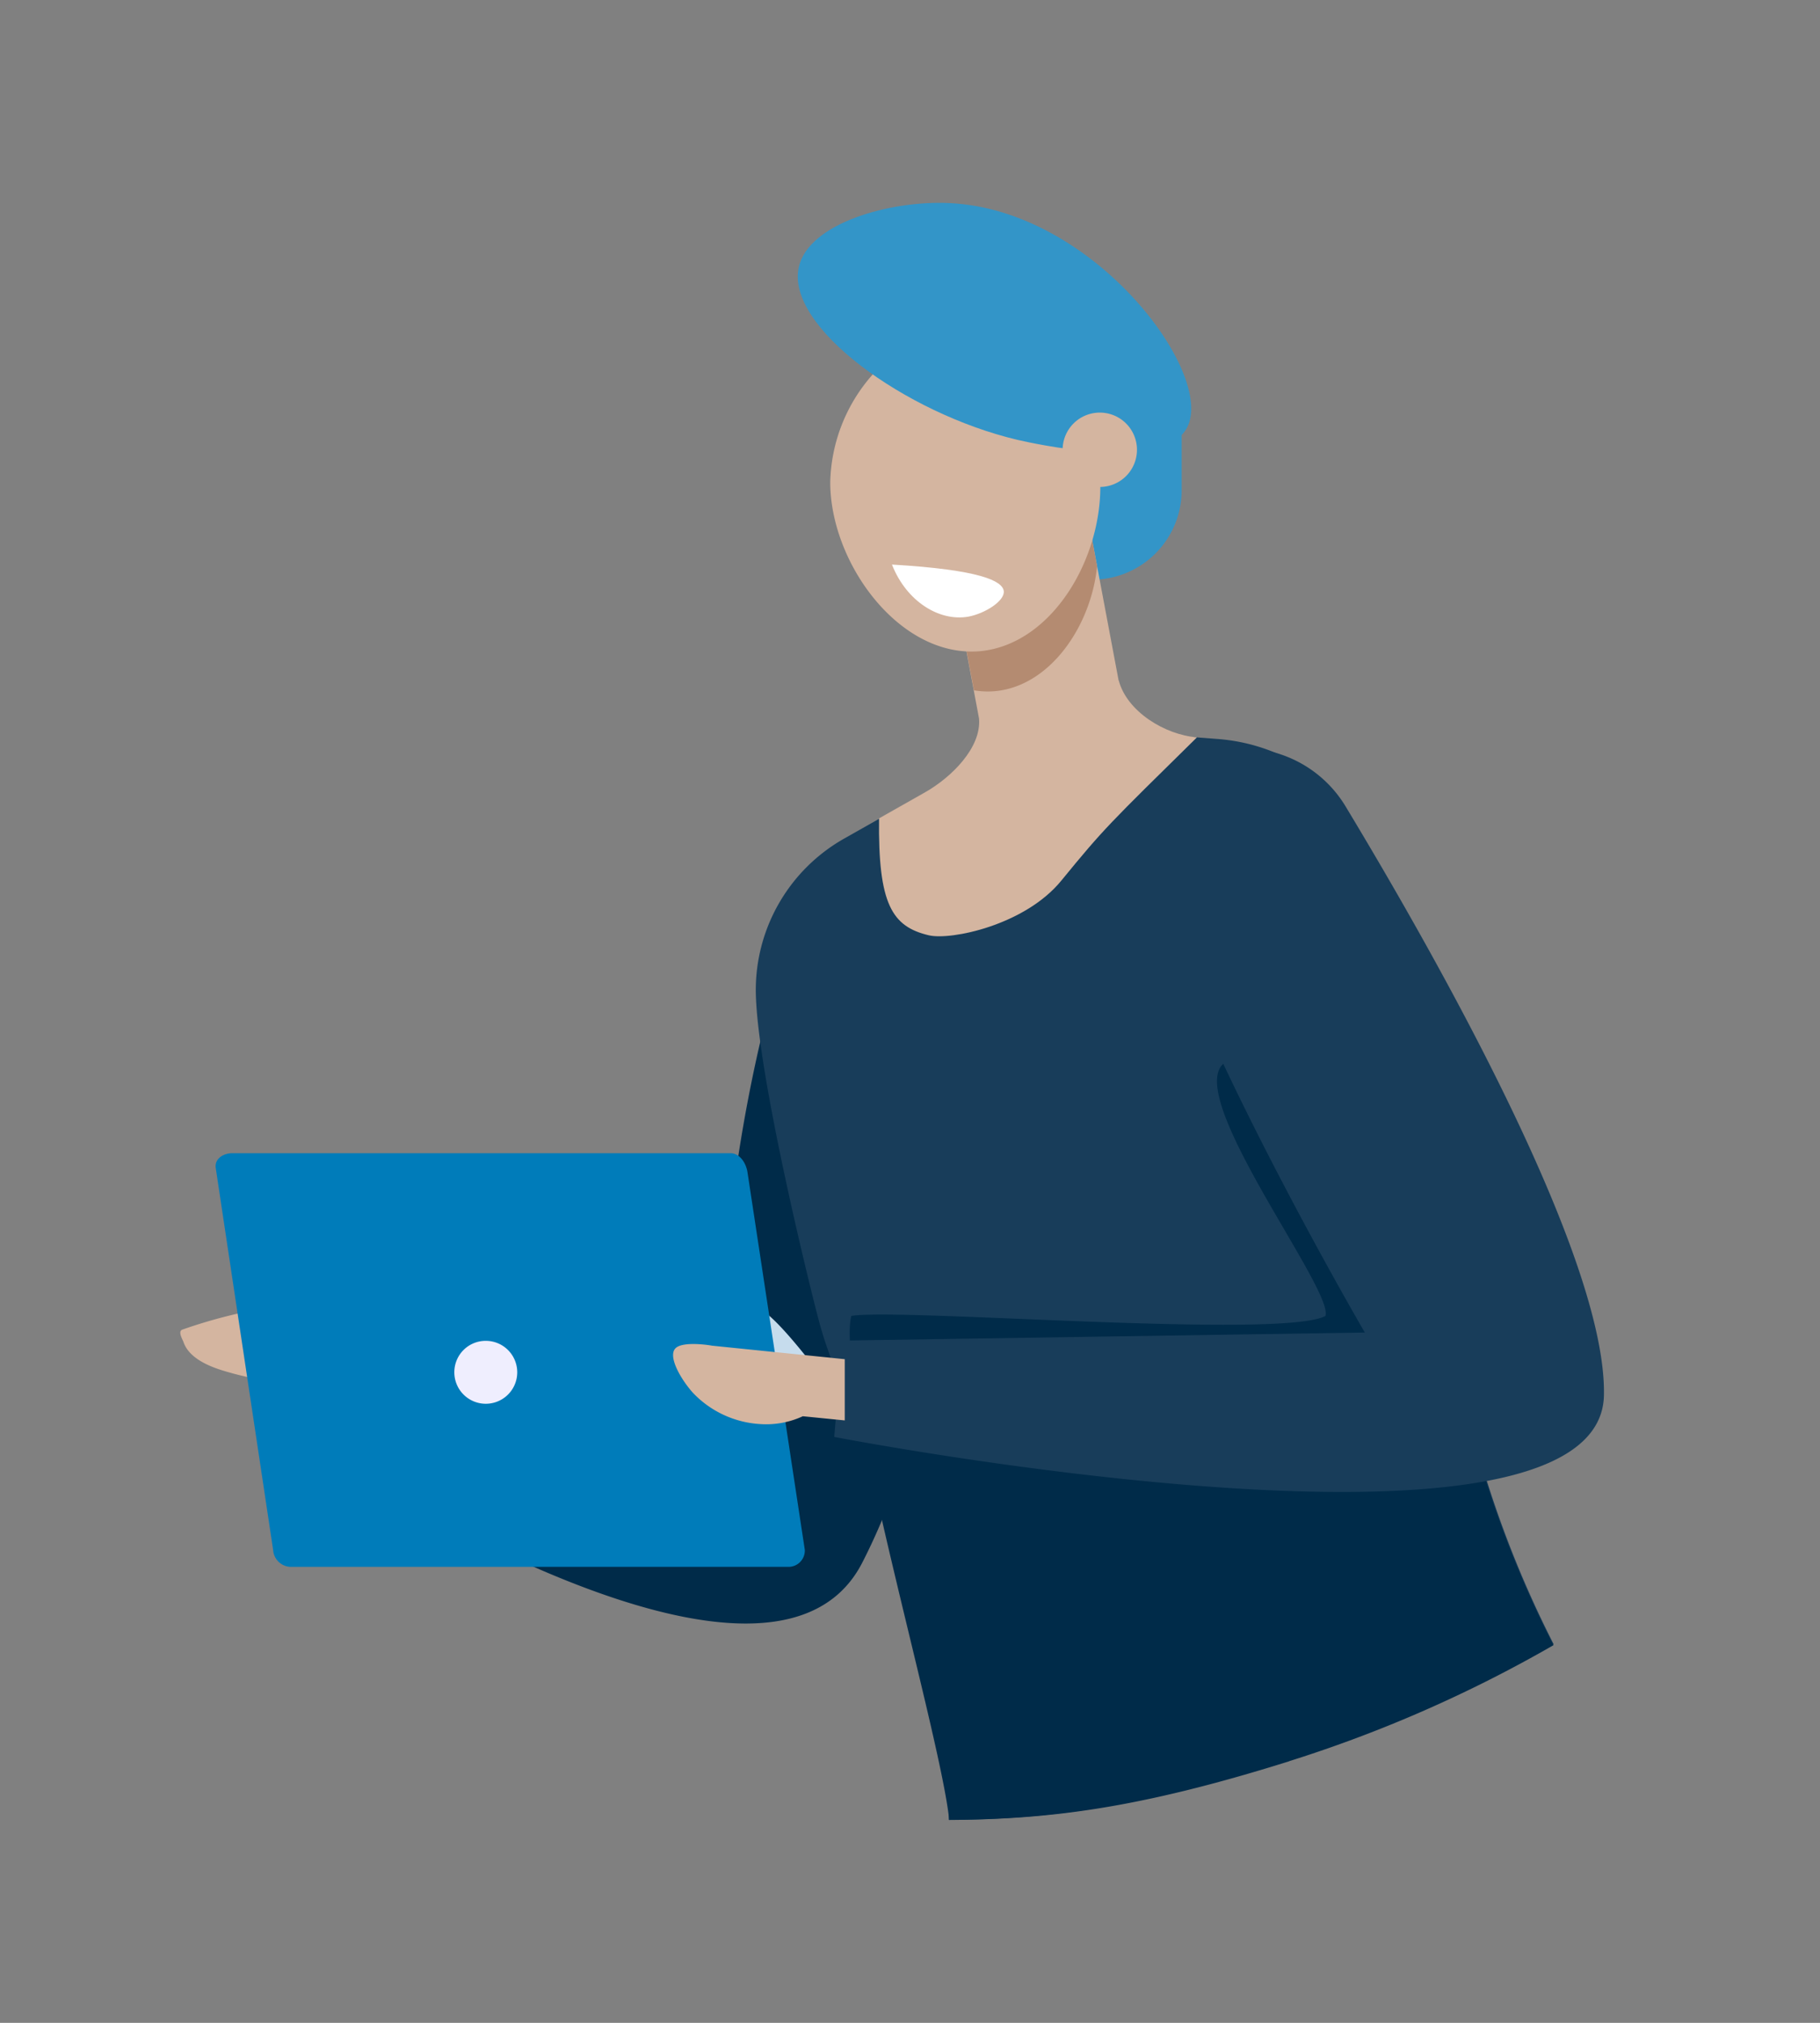
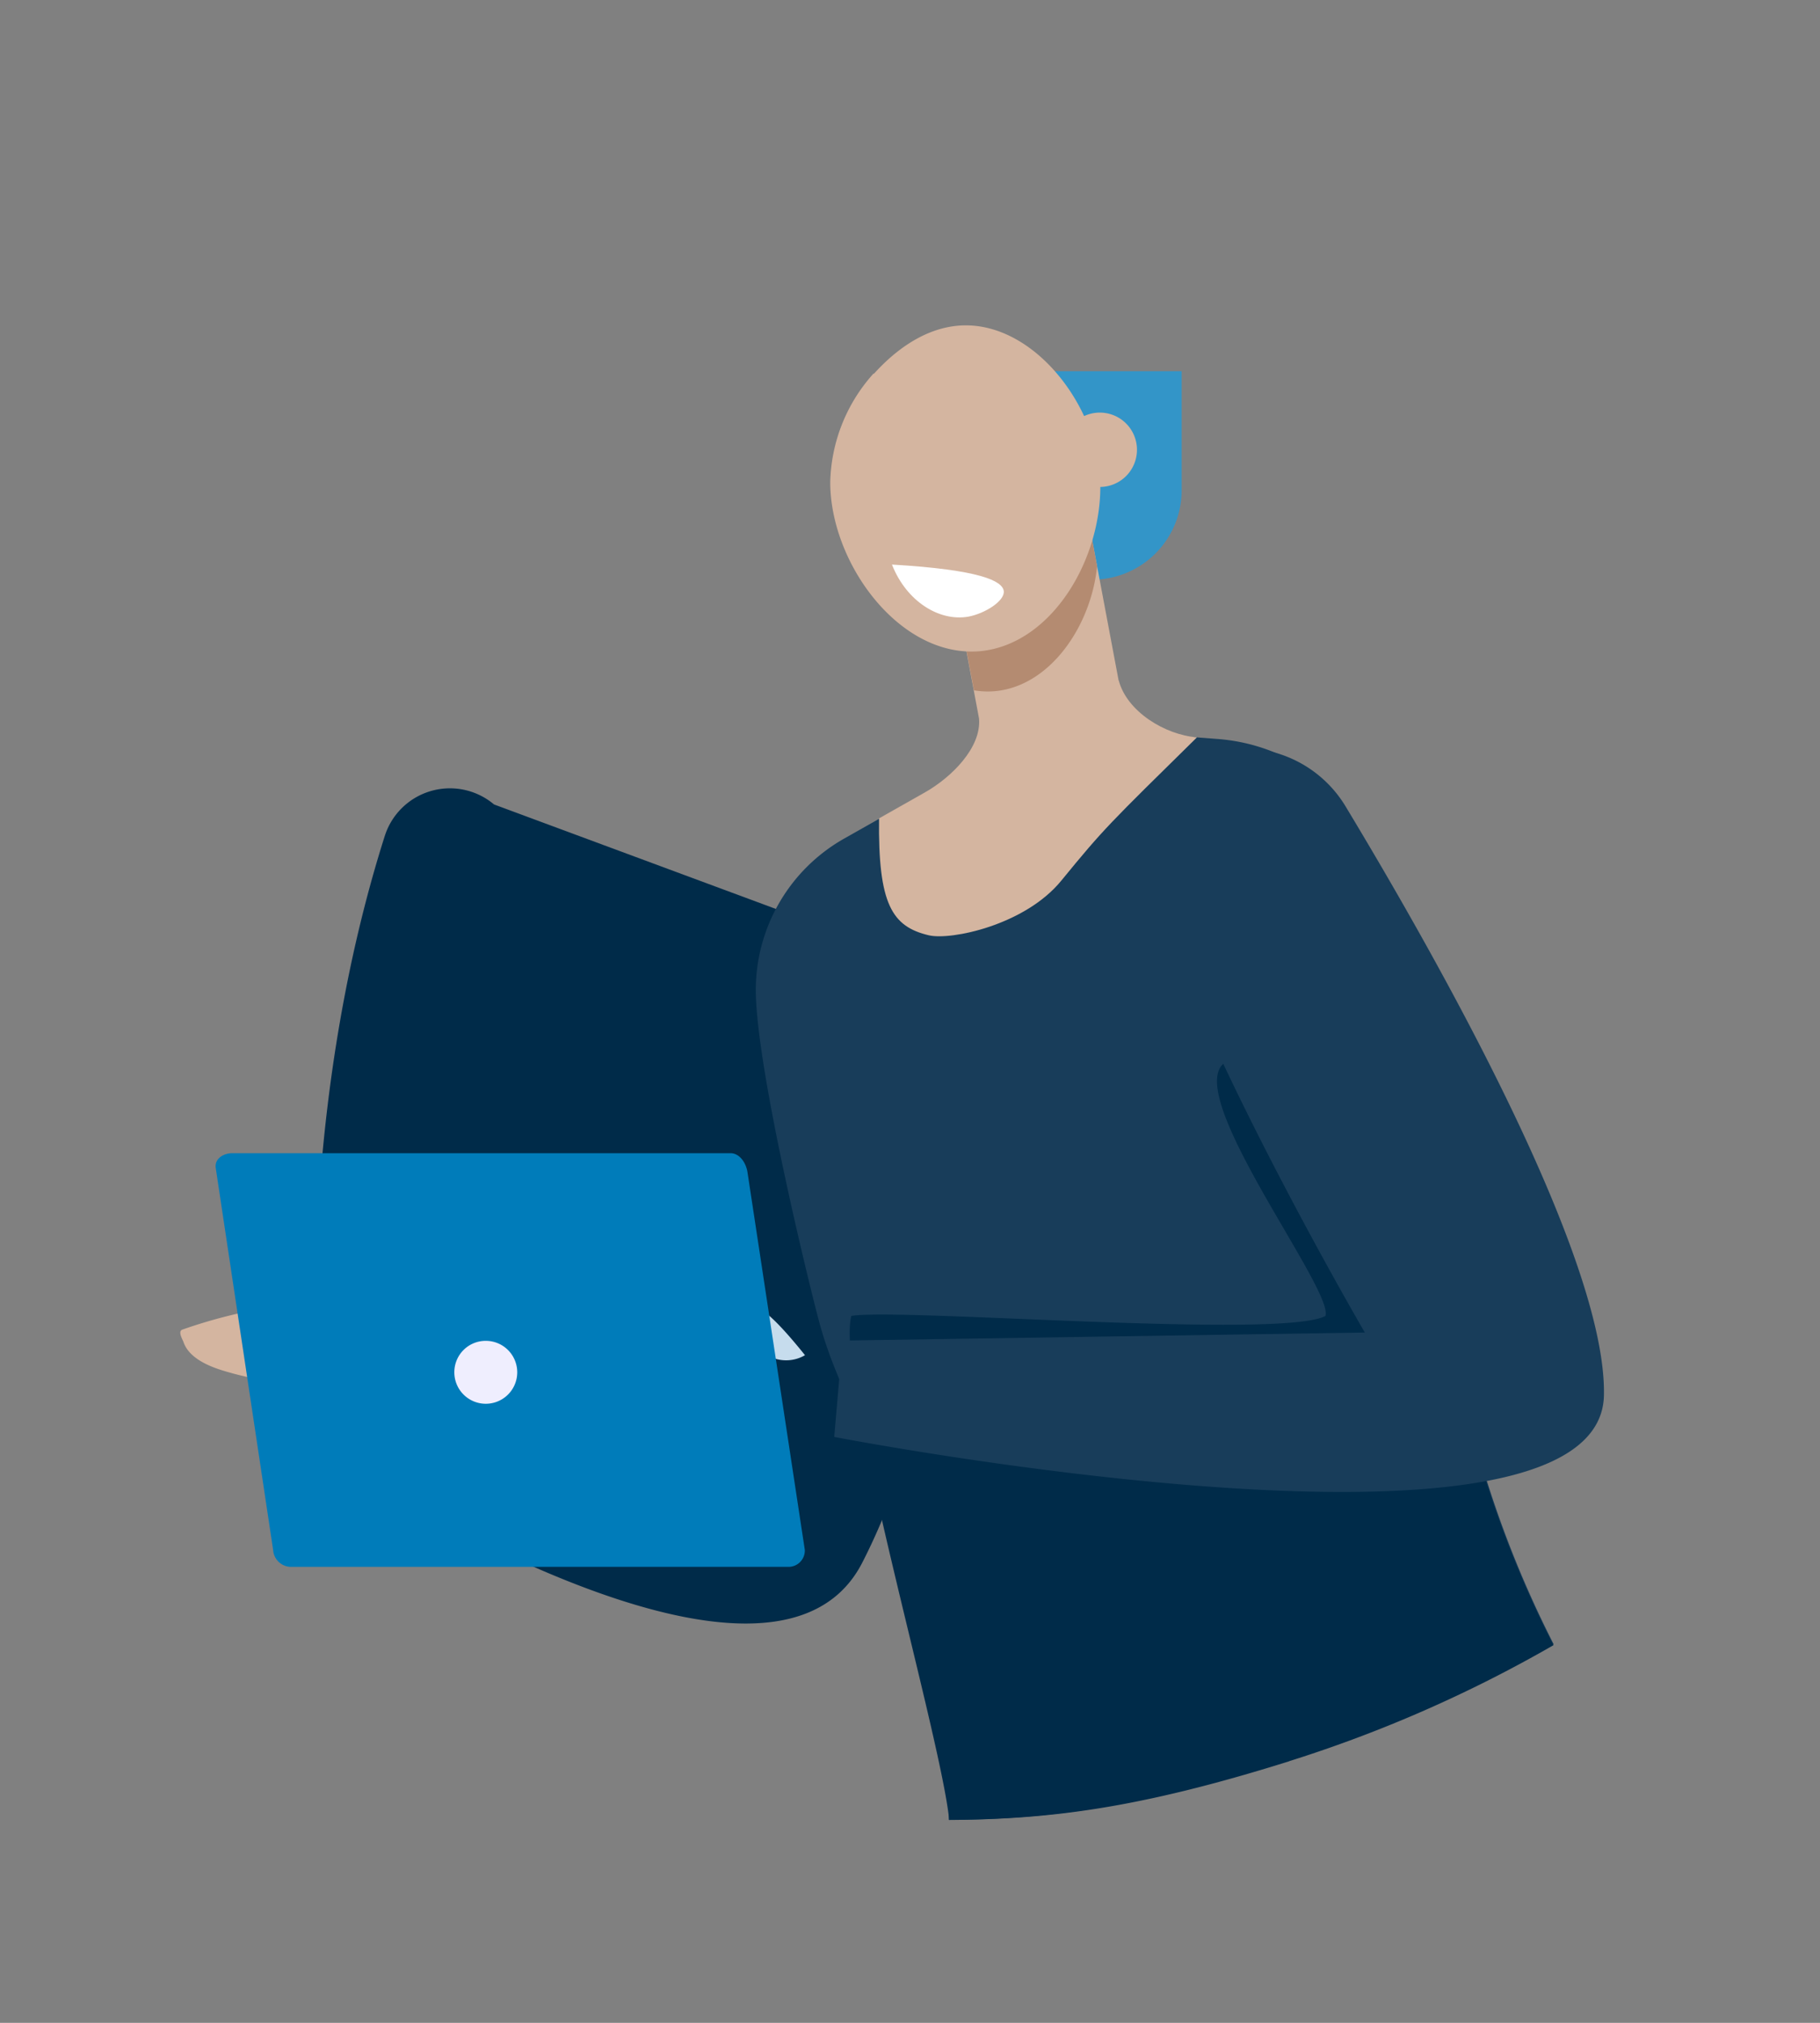
<svg xmlns="http://www.w3.org/2000/svg" id="Capa_1" data-name="Capa 1" width="183.13" height="203.48" viewBox="0 0 183.13 203.48">
  <rect x="0" y="0" width="183.13" height="203.48" fill="#808080" stroke="none" />
  <path d="M37.63,135.9l-1.56.11a14.36,14.36,0,0,0-1.72.19A7.44,7.44,0,0,1,28.91,139a13.29,13.29,0,0,1-2.52-.16c-.34,0-.65-.13-1.14-.24-.92-.21-1.68-.4-1.94-.48-1.39-.38-4.18-1.16-4.85-3.13-.06-.2-.6-1.06-.12-1.24A51.13,51.13,0,0,1,29,131.24a2.23,2.23,0,0,0-.78-2,8.22,8.22,0,0,0-1.27-.7,2.21,2.21,0,0,1-1.05-.95,1,1,0,0,1,.28-1.28c.47-.28,1.05,0,1.52.25L30,127.91a8,8,0,0,1,2,1.42,2.61,2.61,0,0,0,.89.8,2.06,2.06,0,0,0,1,.06l2.76-.33c.31,2,.59,4,.9,6" fill="#d4b5a0" fill-rule="evenodd" />
  <path d="M105.72,58.31h4.18a9,9,0,0,0,9-9V37.34h-13.2Z" fill="#3395c8" />
-   <path d="M99.87,99.51S97.16,137,86.75,157.21c-9.94,19.29-57.83-13.32-57.83-13.32l2.86-9s16,1.39,40.58,10.49c0,0-1.22-25.13,6.93-50.78a6.88,6.88,0,0,1,11-3.19Z" fill="#002b49" fill-rule="evenodd" />
+   <path d="M99.87,99.51S97.16,137,86.75,157.21c-9.94,19.29-57.83-13.32-57.83-13.32l2.86-9c0,0-1.22-25.13,6.93-50.78a6.88,6.88,0,0,1,11-3.19Z" fill="#002b49" fill-rule="evenodd" />
  <path d="M95.47,183.07c0-30.35-9.38-36.79-13-49.94-.79-2.87-6.28-25-6.42-33.29A17.5,17.5,0,0,1,85,84.32l20-11.31,17.45,1.32a18.84,18.84,0,0,1,11.06,4.61l.07.06c7.13,6.33,11.75,49.72,11.75,49.73a106.93,106.93,0,0,0,11,36.66,133,133,0,0,1-26.59,11.67c-15.35,4.81-24.26,5.94-34.23,6" fill="#183d5a" fill-rule="evenodd" />
  <path d="M112.56,68.47l-2.7-14.34L95.51,56.27l3,16c.26,2.95-2.81,5.94-5.4,7.41l-4.66,2.64c-.1,8.64,1.3,10.88,5,11.76,2.19.53,9.68-1,13.35-5.51,4.31-5.27,4.79-5.69,13.64-14.4-3.22-.25-7.05-2.6-7.87-5.72" fill="#d4b5a0" fill-rule="evenodd" />
  <path d="M100.06,69.53A8.47,8.47,0,0,1,98,69.44L95.51,56.27l14.35-2.14.53,2.83c-.6,6-4.73,12.1-10.33,12.57" fill="#b48b71" fill-rule="evenodd" />
  <path d="M87.9,37.57a16.87,16.87,0,0,0-4.36,10.94c0,8.1,6.93,17.64,15,17,7.71-.66,13-10.38,12.07-18.42-.86-7.13-6.86-14.44-13.53-14.36-4.68.05-8.1,3.73-9.16,4.88" fill="#d4b5a0" fill-rule="evenodd" />
  <path d="M129.71,177.17c-15.34,4.81-24.23,5.83-34.2,5.9-.85-8.54-11.44-44.4-9.85-50.7,4.86-.82,43.36,2.36,47.71,0,.84-2.64-14.21-22-10.25-25.39,3-2.58,10.9-1.38,19.23,1.08,1.86,11,2.91,20.77,2.91,20.77a106.71,106.71,0,0,0,11.05,36.66,133.34,133.34,0,0,1-26.6,11.67" fill="#002b49" fill-rule="evenodd" />
  <path d="M115.92,79.38a12.11,12.11,0,0,1,19.47,1.73c9.44,15.64,26.24,45.43,26,59.2-.27,19.15-77.45,4.23-77.45,4.23l.84-9.69,52.55-.81s-27.65-47.4-21.63-54.45l.18-.21" fill="#183d5a" fill-rule="evenodd" />
  <path d="M81,136.32c-3.47-4.32-4.75-5-5.26-4.72-.7.38-.71,3,1,4.4a3.76,3.76,0,0,0,4.26.32" fill="#c6dced" fill-rule="evenodd" />
  <path d="M23.39,116H73.5c.94,0,1.57,1,1.71,1.9l5.77,38a1.64,1.64,0,0,1-1.71,1.71H29.19a1.82,1.82,0,0,1-1.71-1.71l-5.77-38.4c-.14-.93.74-1.5,1.68-1.5" fill="#007cba" fill-rule="evenodd" />
-   <path d="M85,142.88l-4.22-.42a8.77,8.77,0,0,1-4.27.79,10.16,10.16,0,0,1-6.79-3.15c-1.18-1.32-2.48-3.54-1.81-4.41s3.78-.33,3.71-.33L85,136.72Z" fill="#d4b5a0" fill-rule="evenodd" />
  <path d="M48.88,135.16A2.88,2.88,0,1,1,46,138,2.87,2.87,0,0,1,48.88,135.16Z" fill="#efeefe" fill-rule="evenodd" />
  <path d="M48.88,135.16A2.88,2.88,0,1,1,46,138,2.87,2.87,0,0,1,48.88,135.16Z" fill="none" stroke="#efeefe" stroke-miterlimit="22.93" stroke-width="0.57" />
  <path d="M101,59.45c.12,1-1.9,2.27-3.57,2.58-2.91.51-6.22-1.52-7.68-5.24,8.86.52,11.11,1.64,11.25,2.66" fill="#fff" />
-   <path d="M119.45,43c-2.39,4.61-15.78,1.54-17.09,1.24C91.05,41.56,79,32.83,80.38,26.85c1-4.4,9.18-6.71,15.16-6.42,14.56.67,26.75,17.16,23.91,22.57" fill="#3395c8" />
  <path d="M114.38,44.83a3.74,3.74,0,1,0-3.3,4.13,3.74,3.74,0,0,0,3.3-4.13" fill="#d4b5a0" fill-rule="evenodd" />
</svg>